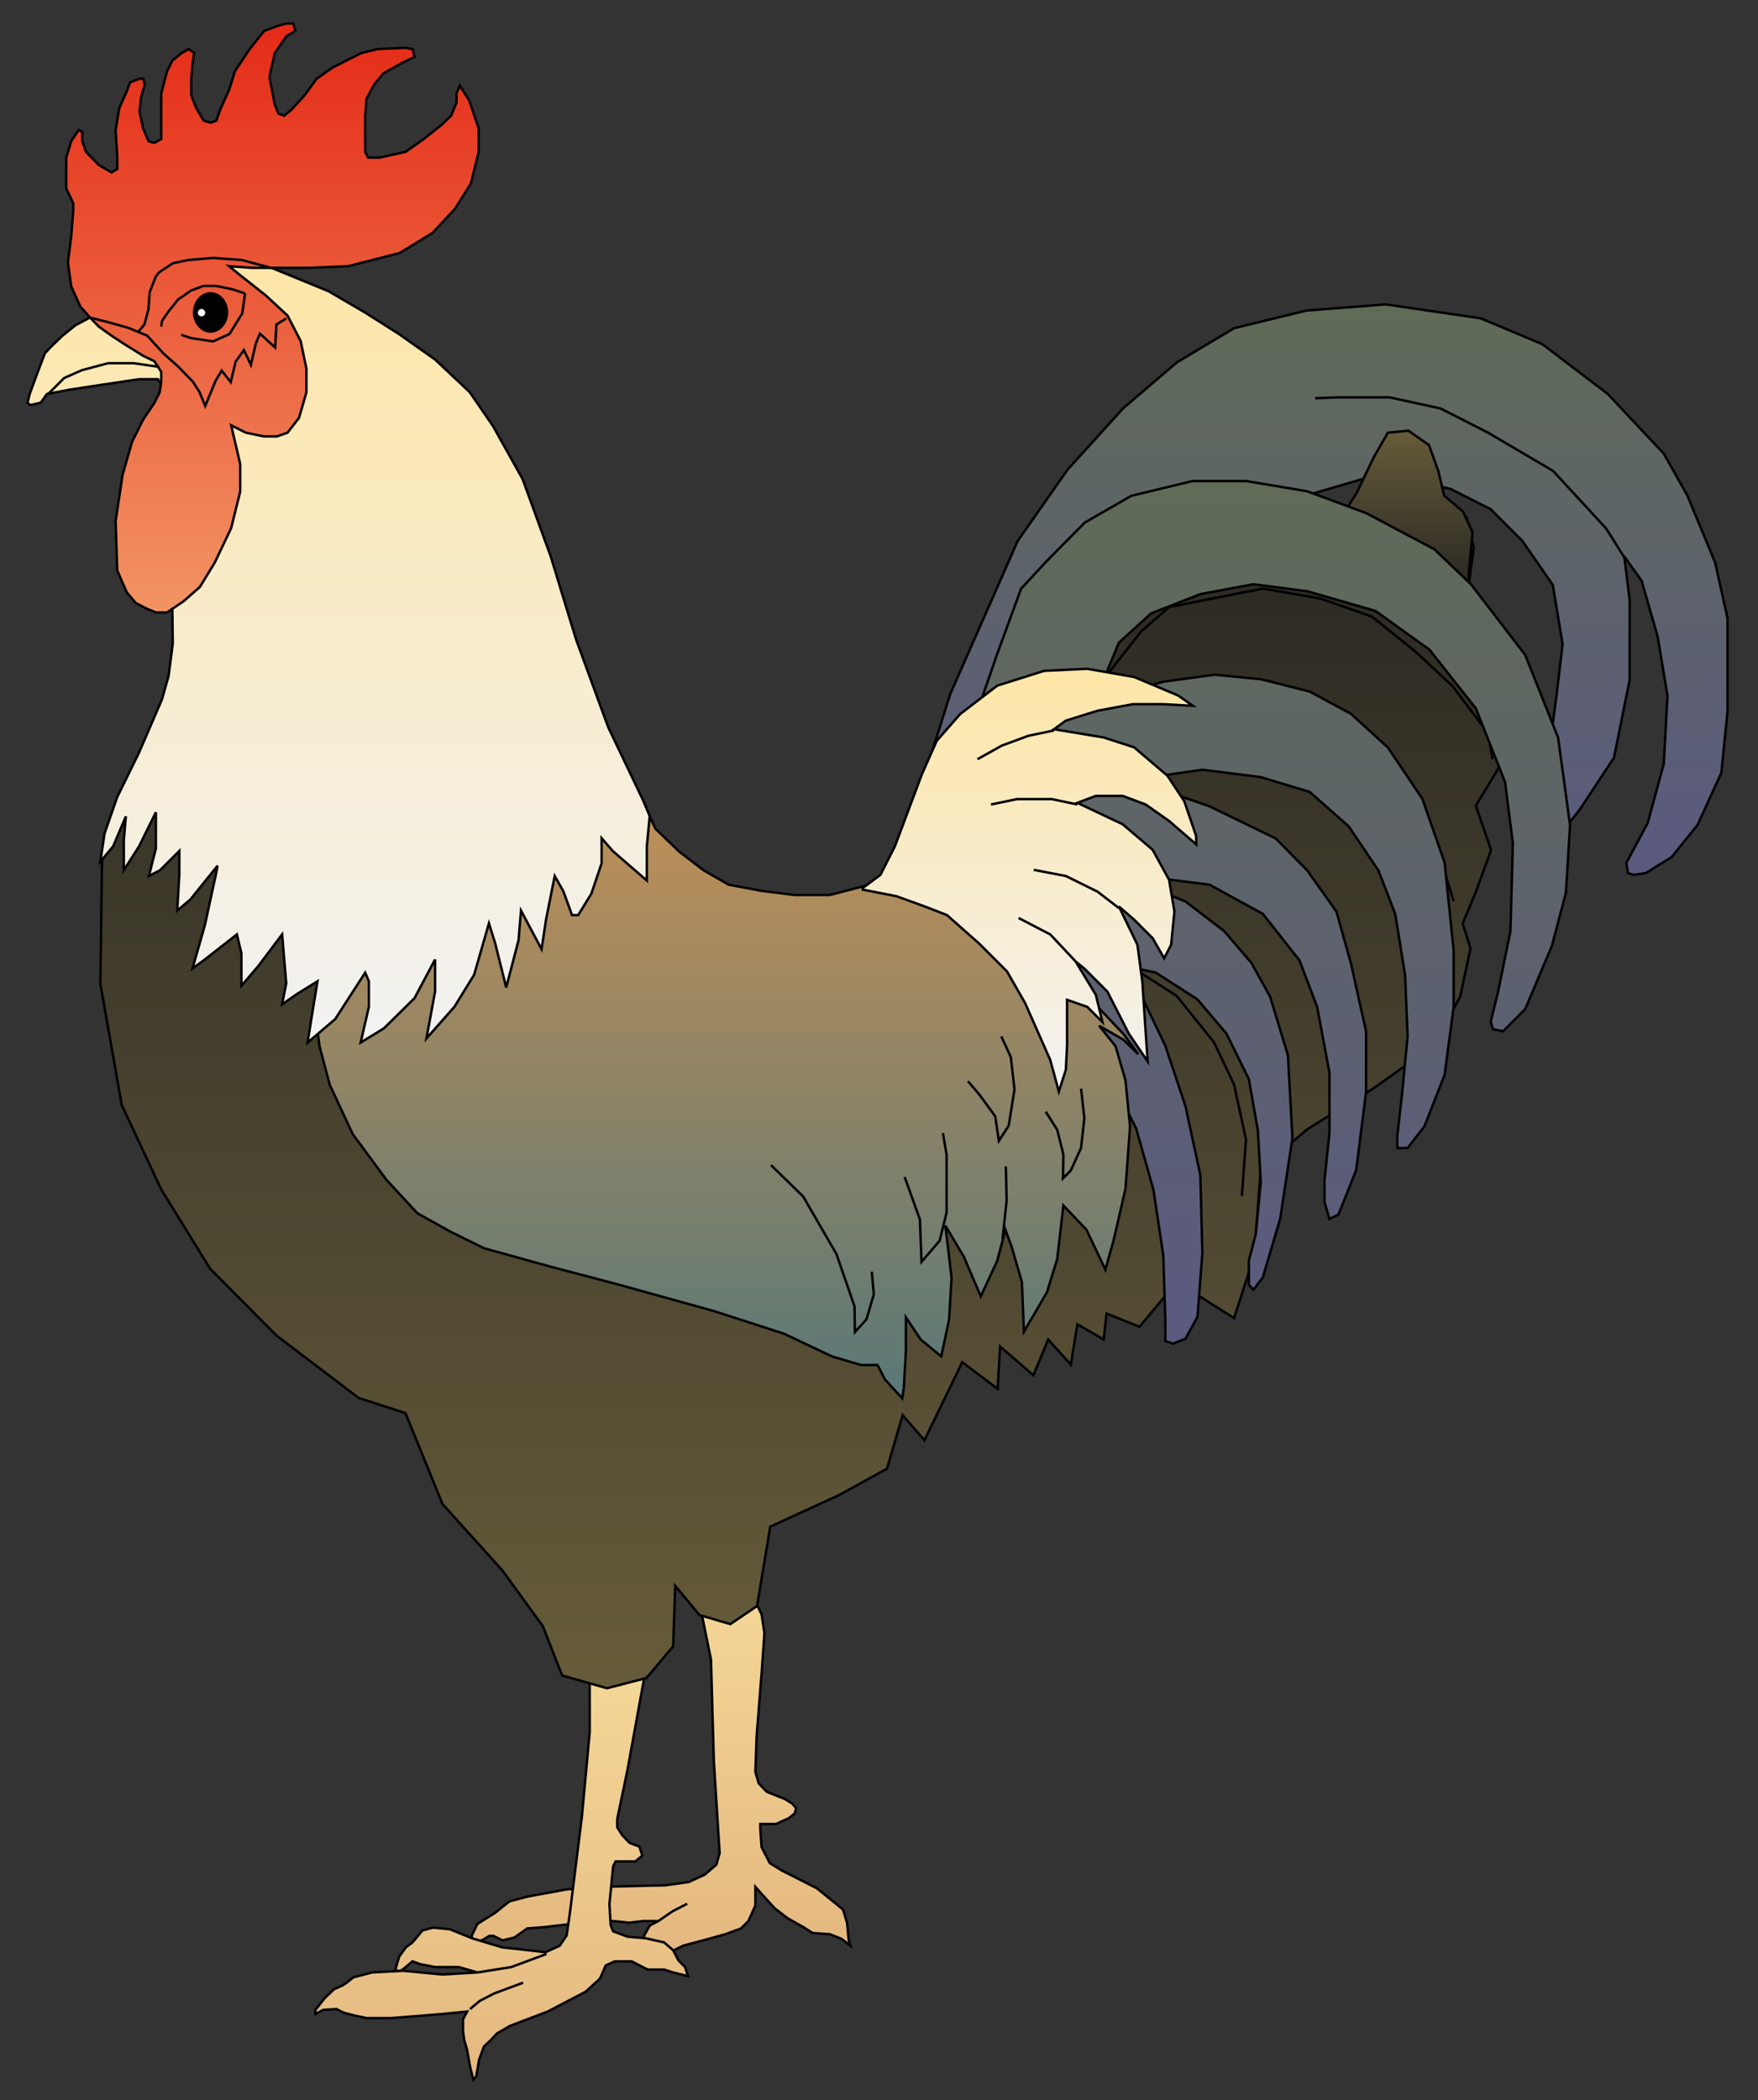
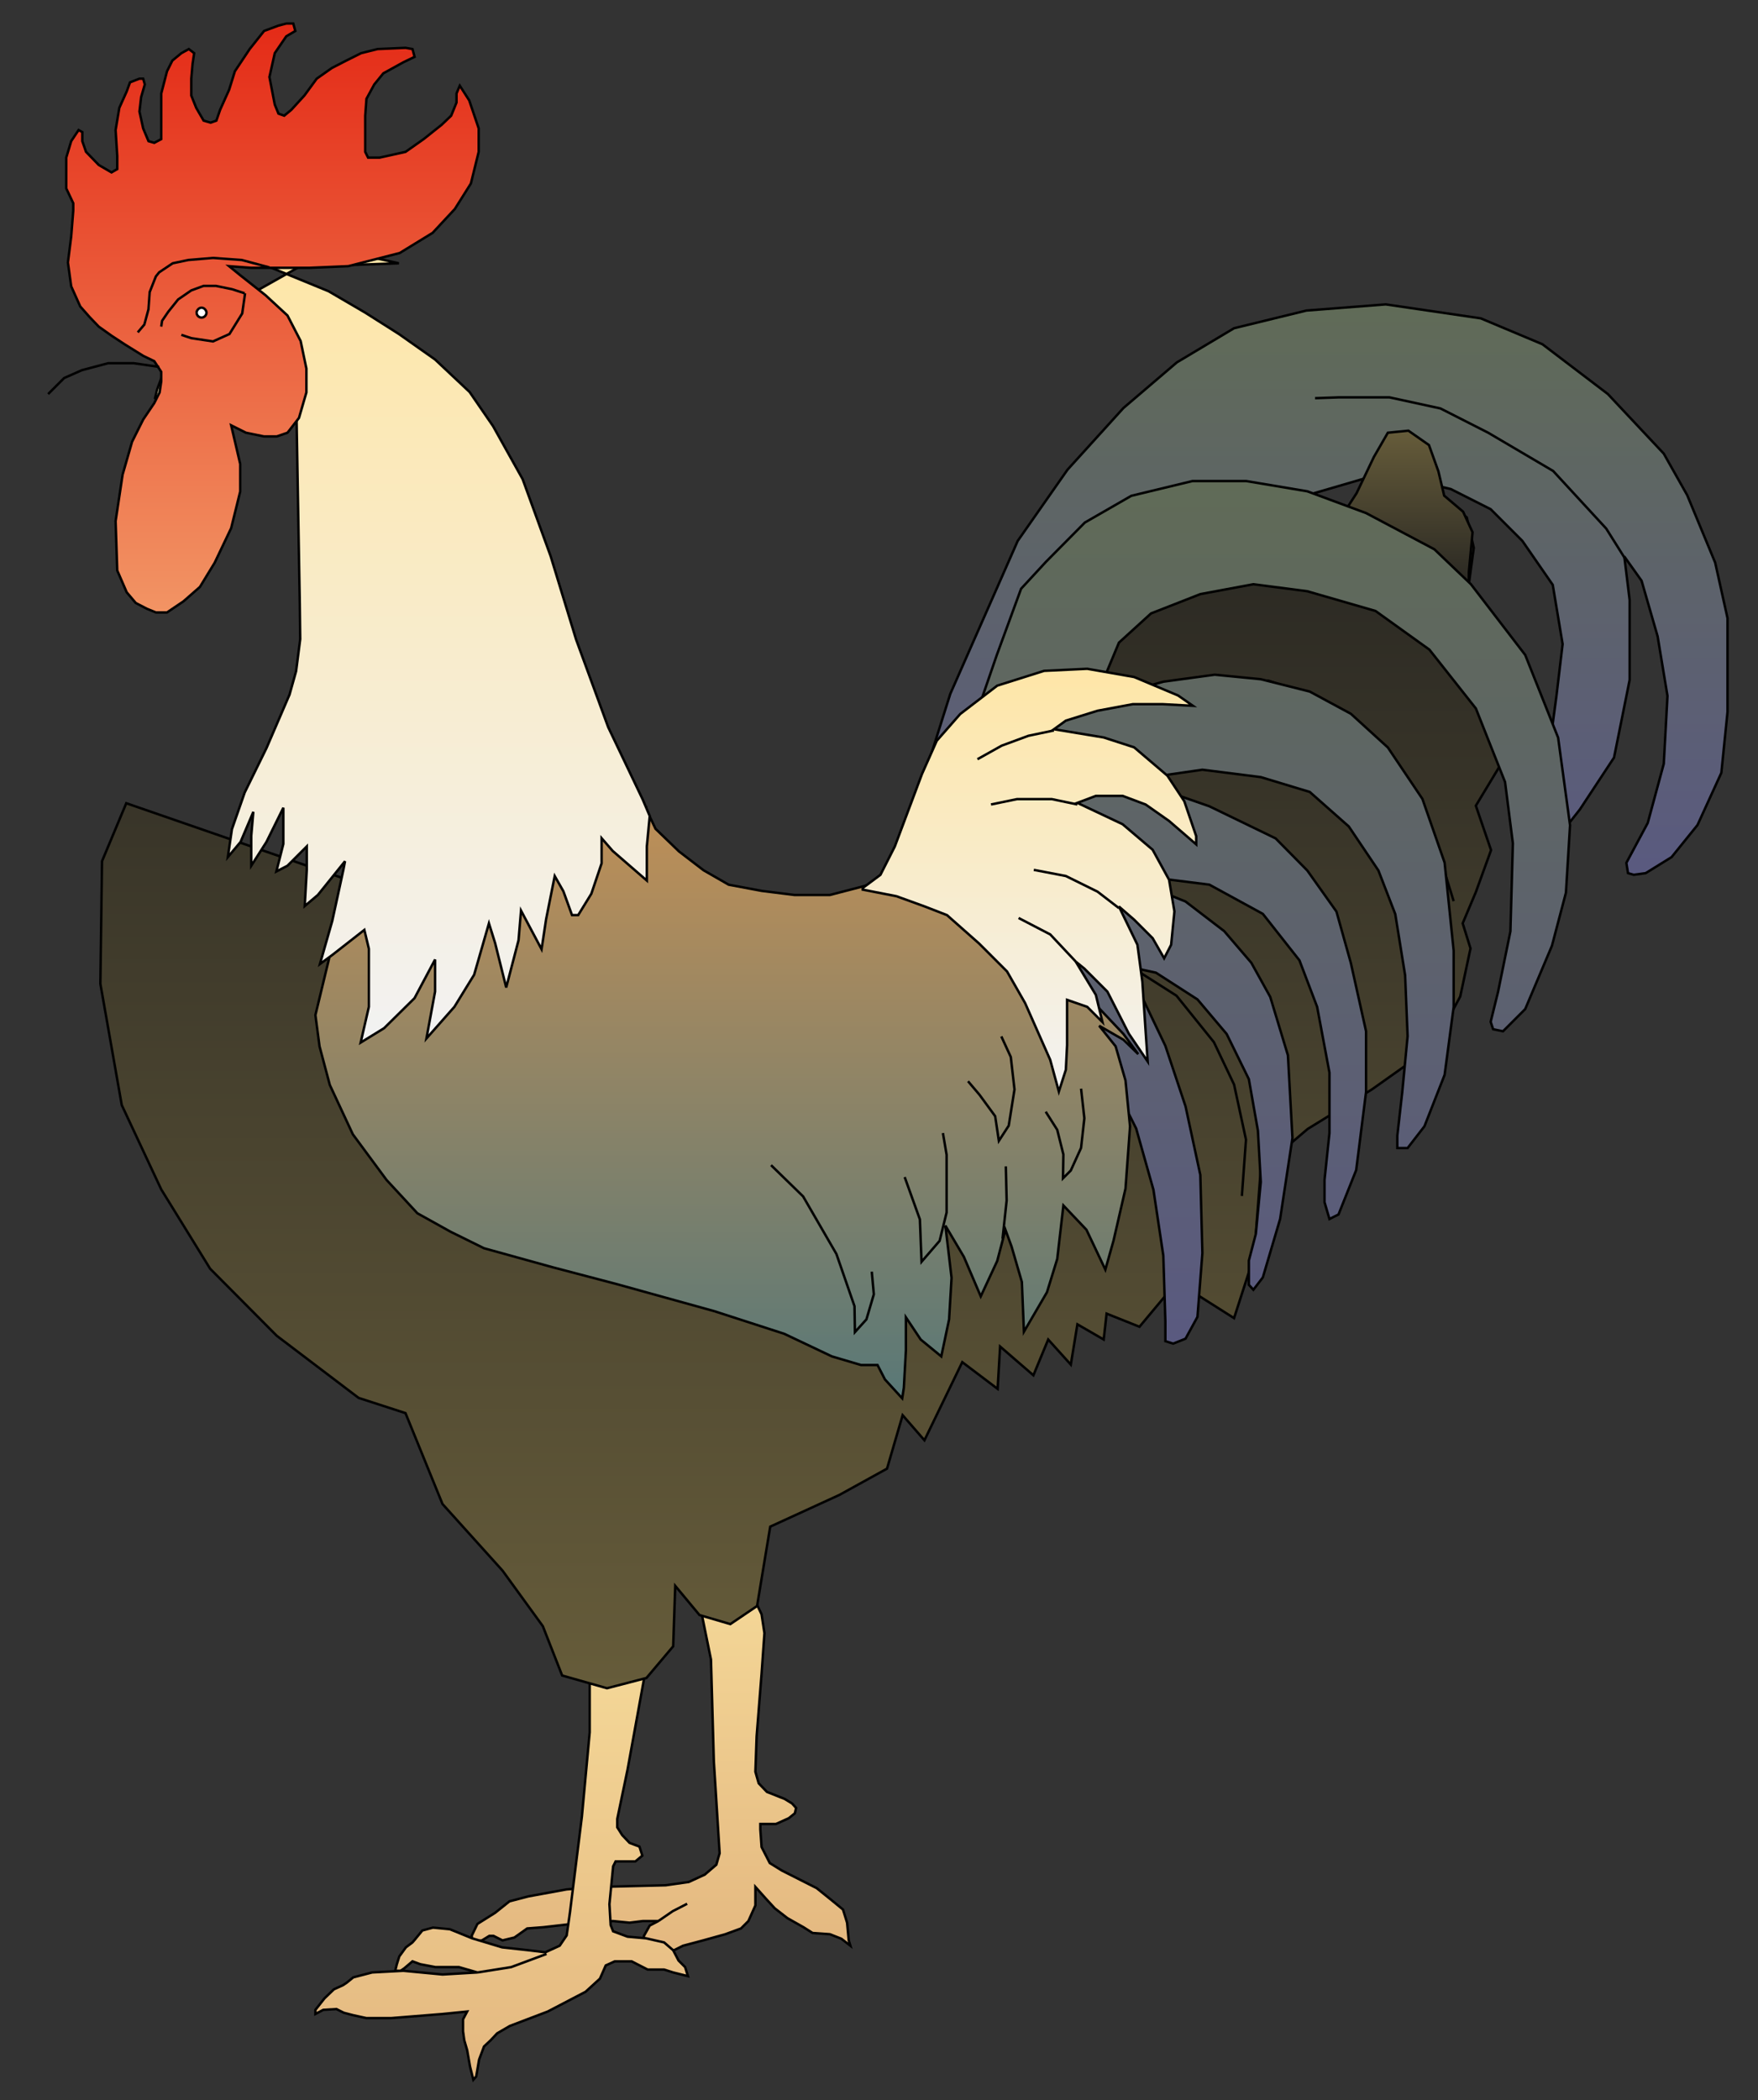
<svg xmlns="http://www.w3.org/2000/svg" viewBox="0 0 360 430">
  <rect x="0" y="0" width="360" height="430" fill="#333333" stroke="none" />
  <defs>
    <linearGradient id="k" x1="178.54" x2="178.54" y1="1124.5" y2="1025.9" gradientTransform="matrix(.751 0 0 .751 84.579 -449.56)" gradientUnits="userSpaceOnUse">
      <stop stop-color="#E4B880" offset="0" />
      <stop stop-color="#F4D797" offset="1" />
    </linearGradient>
    <linearGradient id="m" x1="221.99" x2="221.99" y1="1159.2" y2="1045.8" gradientTransform="matrix(.751 0 0 .751 84.579 -449.56)" gradientUnits="userSpaceOnUse">
      <stop stop-color="#E4B880" offset="0" />
      <stop stop-color="#F4D797" offset="1" />
    </linearGradient>
    <linearGradient id="n" x1="139.62" x2="139.62" y1="1052.5" y2="709.51" gradientTransform="matrix(.751 0 0 .751 84.579 -449.56)" gradientUnits="userSpaceOnUse">
      <stop stop-color="#665C3A" offset="0" />
      <stop stop-color="#252421" offset="1" />
    </linearGradient>
    <linearGradient id="o" x1="-2.58" x2="-2.58" y1="830.63" y2="675.08" gradientTransform="matrix(.751 0 0 .751 84.579 -449.56)" gradientUnits="userSpaceOnUse">
      <stop stop-color="#5A5A80" offset="0" />
      <stop stop-color="#606B57" offset="1" />
    </linearGradient>
    <linearGradient id="p" x1="-23.775" x2="-23.775" y1="709.51" y2="754.48" gradientTransform="matrix(.751 0 0 .751 84.579 -449.56)" gradientUnits="userSpaceOnUse">
      <stop stop-color="#665C3A" offset="0" />
      <stop stop-color="#252421" offset="1" />
    </linearGradient>
    <linearGradient id="q" x1="11.776" x2="11.776" y1="958.48" y2="723.19" gradientTransform="matrix(.751 0 0 .751 84.579 -449.56)" gradientUnits="userSpaceOnUse">
      <stop stop-color="#5A5A80" offset="0" />
      <stop stop-color="#606B57" offset="1" />
    </linearGradient>
    <linearGradient id="r" x1="160.59" x2="160.59" y1="973.39" y2="812.35" gradientTransform="matrix(.751 0 0 .751 84.579 -449.56)" gradientUnits="userSpaceOnUse">
      <stop stop-color="#597877" offset="0" />
      <stop stop-color="#BE8F57" offset="1" />
    </linearGradient>
    <linearGradient id="s" x1="78.054" x2="78.054" y1="889.73" y2="774.44" gradientTransform="matrix(.751 0 0 .751 84.579 -449.56)" gradientUnits="userSpaceOnUse">
      <stop stop-color="#F2F2F2" offset="0" />
      <stop stop-color="#FEE6A7" offset="1" />
    </linearGradient>
    <linearGradient id="t" x1="266.46" x2="266.46" y1="876.39" y2="661.06" gradientTransform="matrix(.751 0 0 .751 84.579 -449.56)" gradientUnits="userSpaceOnUse">
      <stop stop-color="#F2F2F2" offset="0" />
      <stop stop-color="#FEE6A7" offset="1" />
    </linearGradient>
    <linearGradient id="l" x1="284.52" x2="284.52" y1="759.08" y2="598.49" gradientTransform="matrix(.751 0 0 .751 84.579 -449.56)" gradientUnits="userSpaceOnUse">
      <stop stop-color="#F29464" offset="0" />
      <stop stop-color="#E42B17" offset="1" />
    </linearGradient>
  </defs>
  <g transform="translate(354,5) scale(-1,1)" stroke="#000" stroke-width=".5px">
    <path d="m199.06 323.42l-1.011 2.104-0.59 3.872 0.59 8.337 1.011 12.8 0.252 7.242-0.672 2.357-1.686 1.768-3.62 1.433-1.516 0.926-0.843 0.926 0.253 1.096 1.263 1.01 2.61 1.179h3.2v1.095l-0.253 3.62-1.684 3.285-2.441 1.515-7.158 3.621-3.032 2.443-2.357 1.936-0.841 2.694-0.338 3.622-0.337 1.095 1.853-1.433 2.357-0.927 3.538-0.252 1.854-1.179 3.282-1.853 2.609-2.022 1.853-2.02 2.105-2.357v3.788l1.434 3.201 1.514 1.515 3.201 1.179 4.546 1.265 4.127 1.095 2.694 1.347h4.127l1.43-1.601-0.253-1.768-1.177-2.105-1.77-0.926h3.199l2.695 0.336 3.368-0.336 6.23 0.336 8.085 0.927 3.284 0.252 2.61 1.853 2.441 0.591 1.853-0.927h0.843l1.515 0.927 1.853 0.252 0.254-1.179-1.18-2.442-3.622-2.274-2.946-2.356-3.873-1.011-7.831-1.432-6.568-0.505-13.726-0.337-4.717-0.674-3.282-1.515-2.357-2.021-0.676-2.357 1.181-18.778 0.591-20.882 2.862-14.064-12.16 2.68z" fill="url(#k)" />
    <path d="m219.18 388.34l-2.946-2.021-2.948-1.517" fill="none" />
    <path d="m221.96 337.9l3.536 19.451 2.105 10.104v1.685l-1.012 1.601-1.515 1.6-2.02 0.758-0.591 1.853 1.433 1.179h4.04l0.506 1.01 0.759 7.747-0.252 4.294-0.507 1.264-2.947 1.096-3.789 0.336-3.705 0.843-1.853 1.601-1.096 2.104-1.348 1.348-0.587 1.853 3.03-0.757 1.853-0.591h3.368l3.285-1.684h3.451l1.854 0.842 1.179 2.694 2.947 2.693 7.747 4.044 7.747 2.947 2.609 1.516 1.348 1.431 1.347 1.263 1.012 2.696 0.589 3.45 0.589 0.674 0.674-2.693 0.589-3.368 0.589-2.021 0.255-1.852v-2.442l-0.844-1.6 5.053 0.505 10.525 0.843h5.053l2.696-0.591 1.935-0.505 1.517-0.757 2.692 0.167 1.602 0.843v-0.843l-1.854-2.357-1.934-1.852-1.854-0.843-0.758-0.505-1.347-1.095-3.875-1.01-6.398-0.338-8.001 0.759-7.157-0.421 3.789-1.096h4.8l3.116-0.591 1.6-0.588 1.685 1.431 0.757 0.506h1.096l-0.337-1.349-0.506-1.599-1.347-1.852-1.348-1.011-0.504-0.59-1.518-1.853-2.188-0.589-3.453 0.336-4.547 1.853-6.146 1.854-5.39 0.59-3.454 0.42-2.946-1.347-1.431-2.106-0.673-4.714-2.443-19.621-1.6-17.263v-13.977l-11.3 2.21z" fill="url(#m)" />
    <path d="m256.23 398.87l-6.904-1.096-7.242-2.695" fill="none" />
-     <path d="m257.75 406.36l-2.021-1.686-2.947-1.516-5.896-2.188" fill="none" />
    <path d="m66.264 83.6l-4.126 2.274-0.421 9.094-8.083 5.978-1.433 6.232 1.011 7.41-7.832 34.777 6.4 10.61-3.115 9.092 3.115 8.591 2.695 6.399-1.601 5.135 2.105 9.853 5.389 10.021 12.715 9.009 13.136 8.084 9.6 8.167 1.347 17.768 4.126 12.8 11.704-7.409 7.663 9.176 6.736-2.694 0.59 5.306 5.389-3.115 1.348 8.25 4.631-5.136 3.031 7.326 6.821-5.895 0.504 8.673 7.242-5.473 7.747 15.998 4.463-5.136 3.2 10.946 9.767 5.389 14.147 6.484 0.925 5.559 1.77 10.693 5.475 3.705 6.313-1.853 4.97-5.978 0.42 12.377 5.473 6.484 8.084 2.105 9.179-2.612 3.958-10.103 8.252-11.369 12.294-13.641 7.577-18.609 9.602-3.116 16.757-12.716 13.641-13.725 10.021-16.251 8.082-17.263 4.38-24.841-0.337-25.093-4.968-11.874-90.773 31.411-66.439 2.272-42.608-83.616-49.344-8.59-10.503-17.78-2.189 0.42z" fill="url(#n)" />
    <path d="m165.04 154.92l-5.641-17.852-13.81-31.323-10.19-14.57-11.452-12.631-10.946-9.347-11.704-6.989-14.821-3.62-16.251-1.264-19.458 2.863-12.631 5.304-13.389 10.19-11.452 12.208-4.799 8.506-5.726 13.808-2.527 11.369v19.199l1.263 12.462 4.884 10.695 5.305 6.568 5.305 3.284 2.442 0.336 1.179-0.336 0.337-2.105-4.378-8.168-3.285-12.126-0.758-13.894 2.021-12.21 3.285-11.368 3.536-4.968-1.095 8.927v16.335l3.199 15.913 6.99 10.611 6.82 8.673-0.589-21.219-1.431-10.695-1.263-10.609 2.021-12.127 6.232-9.009 6.484-6.484 8.167-4.126 10.021-2.356h6.988l10.948 3.199 9.431 4.968 70.735 53.99z" fill="url(#o)" />
-     <path d="m127.31 133.2l-6.989-8.926-5.726-4.968-19.199-3.791-11.706 2.022-10.609 3.705-8.925 7.158-7.579 7.073-7.411 9.767-0.758 5.221" fill="none" />
    <path d="m120.32 135.81l-14.568-1.937-11.537 0.504-11.199 3.874-11.789 9.6-7.916 10.945-3.537 9.6-3.453 11.116" fill="none" />
    <path d="m53.212 116.95v-4.801l-0.758-8.167 1.938-4.211 3.873-3.285 1.179-4.968 1.937-5.39 4.209-2.946 4.21 0.42 2.863 4.968 3.537 7.411 3.874 5.979 0.926 8.76-27.788 6.23z" fill="url(#p)" />
    <path d="m137.84 201.57l-5.979 6.568-5.473 7.833-5.053 10.103-3.537 12.547-2.021 13.473-0.421 13.473v4.042l-1.6 0.505-2.527-1.01-2.442-4.463-1.01-13.052 0.421-15.999 3.031-14.063 4.126-12.377 4.547-9.516 4.379-6.989-6.989 1.515-8.506 5.474-5.978 7.073-4.547 9.264-1.853 10.524-0.589 10.526 1.01 10.611 1.432 5.473v4.967l-0.926 1.012-1.937-2.527-3.537-11.958-2.526-16.587 0.926-16.925 3.621-11.957 3.873-6.99 5.558-6.484 7.915-6.063 7.495-3.032-4.378-1.43-8 1.009-10.947 5.979-7.495 9.514-3.621 9.517-2.526 13.472v12.377l1.011 9.6v4.546l-1.011 3.453-1.852-0.927-3.622-9.093-2.021-16v-12.42l3.116-13.979 2.946-10.526 5.979-8.421 6.484-6.568 13.557-6.568 6.989-2.441 8-1.517-5.979-2.441-7.579-1.094-11.957 1.515-10.02 3.032-8 7.073-6.063 9.009-3.453 8.926-2.021 12.547-0.505 12.461 1.094 11.452 1.011 8.928v2.524h-2.105l-3.452-4.461-4.127-10.526-1.853-13.894v-11.537l1.853-18.021 4.547-13.051 7.073-10.526 7.579-6.904 8.42-4.548 10.02-2.526 9.431-0.927 10.526 1.433 9.094 2.525 5.474 1.517-2.526-4.967-2.948-7.074-6.567-5.979-10.105-3.958-10.862-2.021-11.031 1.433-13.979 4.041-11.03 7.915-9.516 12.043-5.978 15.072-1.601 12.547 0.505 18.02 2.527 12.378 1.516 6.147-0.506 1.517-2.021 0.421-4.547-4.548-5.474-12.967-2.863-10.864-0.842-13.808 2.442-17.937 6.736-16.925 11.115-14.484 7.496-7.157 13.977-7.411 12.042-4.461 12.546-2.105h10.947l12.547 3.03 9.515 5.475 8 8.083 5.053 5.473 4.968 13.558 4.463 12.968-16.5 59.54z" fill="url(#q)" />
    <path d="m20.961 109.79l4.126-6.568 10.863-11.788 13.304-7.832 9.768-4.968 10.44-2.272h10.442l4.799 0.167" fill="none" />
    <path d="m221.79 160.4l-2.021 4.295-4.799 4.63-5.052 3.874-5.137 2.947-6.737 1.264-6.735 0.843h-7.243l-6.821-1.769-2.525-0.758-31.829 10.946-18.947 20.042-3.03 4.125 3.03-2.946 4.968-2.863-3.368 4.21-2.021 6.989-0.927 9.429 0.927 12.716 2.442 10.609 1.684 5.979 3.874-8.168 4.716-4.969 1.262 10.947 2.105 6.821 4.716 8.084 0.421-10.188 2.106-7.244 1.263-3.452 1.683 6.399 3.369 7.242 3.452-8.084 3.789-6.398-1.263 10.693 0.506 8.506 1.599 7.578 4.211-3.452 3.032-4.548v6.737l0.42 7.663 0.338 2.189 3.536-3.875 1.517-2.946h3.368l5.979-1.769 9.769-4.632 14.313-4.63 20.042-5.558 13.136-3.453 13.978-3.873 6.822-3.367 6.82-3.791 6.314-6.821 6.905-9.347 4.713-10.104 2.107-7.915 0.842-6.401-6.147-25.43-61.48-17.03z" fill="url(#r)" />
    <path d="m160.91 227l-0.757 4.464v11.788l1.432 5.811 3.706 4.294 0.336-8.673 3.116-8.673" fill="none" />
    <path d="m175.48 255.38l-0.422 4.632 1.517 5.137 2.357 2.61 0.085-5.304 3.704-10.695 6.821-11.789 6.567-6.399" fill="none" />
    <path d="m132.62 217.91l-0.673 6.063 0.673 6.062 2.106 4.632 1.599 1.601-0.083-4.884 1.262-5.054 2.358-3.704" fill="none" />
    <path d="m148.03 233.82l-0.169 6.991 0.841 7.829" fill="none" />
    <path d="m148.95 207.21l-1.937 4.211-0.758 6.651 1.179 7.411 2.021 3.116 0.758-5.052 3.2-4.379 2.358-2.779" fill="none" />
    <path d="m120.49 194.16l-7.41 4.716-7.663 9.515-4.126 8.673-2.442 11.283 0.842 11.537" fill="none" />
    <path d="m177.33 176.82l-3.621-2.694-2.947-5.809-5.558-14.82-3.032-6.822-4.8-5.473-7.578-5.81-9.6-3.032-8.841-0.422-9.6 1.686-9.009 3.789-3.032 2.105 6.232-0.338h6.063l7.242 1.348 6.484 2.021 2.442 1.768-10.189 1.684-6.231 2.021-6.82 5.811-3.452 5.22-2.442 7.158v1.682l5.558-4.799 4.799-3.369 4.715-1.768h5.473l3.79 1.433-9.263 4.377-6.146 5.222-3.368 6.147-1.095 6.483 0.673 6.821 1.432 2.779 2.358-4.126 3.789-3.789 3.115-2.694-3.789 7.831-1.01 7.578-0.673 10.189-0.421 6.146 3.874-5.726 4.379-8.589 4.715-4.715 1.769-1.431-4.126 6.821-1.346 5.558 3.115-3.116 4.126-1.433v9.262l0.253 5.053 1.431 4.463 1.768-6.483 5.138-11.621 3.705-6.484 5.726-5.726 6.569-5.811 4.548-1.767 5.81-2.105 6.904-1.347v-0.35z" fill="url(#s)" />
    <path d="m133.38 159.72l5.221-1.094h7.157l5.306 1.094" fill="none" />
    <path d="m138.18 144.56l5.221 1.096 5.472 2.02 4.968 2.779" fill="none" />
    <path d="m124.87 180.94l4.379-3.368 6.484-3.201 6.568-1.262" fill="none" />
    <path d="m133.71 191.89l5.22-5.558 6.484-3.37" fill="none" />
-     <path d="m298.42 49.833l-11.704 4.801-7.494 4.379-6.906 4.379-7.408 5.22-7.073 6.652-4.799 6.989-6.063 10.862-5.726 15.747-5.223 17.094-6.567 17.937-7.074 14.82-1.43 3.368 0.59 6.232v6.988l6.987-6.063 2.273-2.61v5.137l2.104 6.23 2.695 4.379h1.263l1.769-4.884 1.771-3.116 1.766 8.842 0.929 6.146 4.208-7.916 0.506 6.063 2.527 9.683 2.271-9.093 1.265-4.042 3.031 10.524 4.041 6.569 5.728 6.483-1.769-9.6v-6.567l4.21 7.914 6.232 6.148 4.799 2.948-1.685-7.326v-5.222l0.758-1.769 6.146 9.515 5.643 4.801-0.758-4.801-1.263-7.747 4.21 2.61 3.03 2.105-0.842-4.294 0.842-10.021 4.886 6.484 3.45 4.041v-6.652l0.927-3.874 6.568 5.137 2.526 1.852-2.526-8.84-2.272-10.442-0.338-1.769 5.558 6.906 2.694 2.272-0.421-7.409v-4.801l3.958 3.958 2.273 1.179-1.432-5.642v-7.411l3.454 6.991 3.115 4.882v-6.146l-0.423-4.884 2.611 6.148 2.61 3.115-0.841-5.728-2.611-7.494-4.462-9.093-4.717-10.947-1.347-4.799-0.843-6.568 0.085-7.158 0.758-43.534 2.188-3.453h3.875l7.914 1.179 6.567 1.01 4.379 0.843 1.264 1.768 1.769 0.421h0.504l0.422-0.421-0.422-1.768-1.769-4.8-1.348-3.537-1.262-1.348-2.272-2.189-2.695-2.19-2.526-1.346-23.915-13.474-13.72 3.042z" fill="url(#t)" />
+     <path d="m298.42 49.833l-11.704 4.801-7.494 4.379-6.906 4.379-7.408 5.22-7.073 6.652-4.799 6.989-6.063 10.862-5.726 15.747-5.223 17.094-6.567 17.937-7.074 14.82-1.43 3.368 0.59 6.232v6.988l6.987-6.063 2.273-2.61v5.137l2.104 6.23 2.695 4.379h1.263l1.769-4.884 1.771-3.116 1.766 8.842 0.929 6.146 4.208-7.916 0.506 6.063 2.527 9.683 2.271-9.093 1.265-4.042 3.031 10.524 4.041 6.569 5.728 6.483-1.769-9.6v-6.567l4.21 7.914 6.232 6.148 4.799 2.948-1.685-7.326v-5.222v-6.652l0.927-3.874 6.568 5.137 2.526 1.852-2.526-8.84-2.272-10.442-0.338-1.769 5.558 6.906 2.694 2.272-0.421-7.409v-4.801l3.958 3.958 2.273 1.179-1.432-5.642v-7.411l3.454 6.991 3.115 4.882v-6.146l-0.423-4.884 2.611 6.148 2.61 3.115-0.841-5.728-2.611-7.494-4.462-9.093-4.717-10.947-1.347-4.799-0.843-6.568 0.085-7.158 0.758-43.534 2.188-3.453h3.875l7.914 1.179 6.567 1.01 4.379 0.843 1.264 1.768 1.769 0.421h0.504l0.422-0.421-0.422-1.768-1.769-4.8-1.348-3.537-1.262-1.348-2.272-2.189-2.695-2.19-2.526-1.346-23.915-13.474-13.72 3.042z" fill="url(#t)" />
    <path d="m259.85 12.532l-1.938 3.03-1.937 5.727v4.799l1.6 6.485 3.285 5.22 4.546 4.884 6.737 4.125 10.526 2.696 7.916 0.336h12.041l4.462-0.336-2.273 1.852-5.221 4.125-4.465 4.127-2.692 5.22-1.18 5.644v4.882l1.517 5.221 2.355 3.032 2.191 0.759h2.609l3.706-0.759 3.031-1.515-1.853 7.916v5.64l1.853 7.494 3.368 7.074 3.03 4.969 3.368 2.948 3.369 2.273h2.273l1.854-0.758 2.272-1.179 1.853-2.189 1.938-4.465 0.337-10.103-1.432-9.516-1.938-6.736-2.273-4.547-2.273-3.368-1.095-2.191-0.336-2.273v-1.935l1.431-2.19 2.273-1.096 3.79-2.357 2.693-1.768 2.609-1.853 1.854-1.936 1.938-2.191 1.852-4.125 0.673-4.884-0.673-5.306-0.421-5.306v-1.515l1.432-3.032v-6.316l-1.011-3.368-1.517-2.272-0.757 0.419v1.853l-0.76 2.188-2.61 2.694-2.609 1.519-1.178-0.674v-2.688l0.337-5.304-0.76-4.548-1.515-3.369-0.673-1.852-1.938-0.757h-0.758l-0.337 1.179 0.757 2.609 0.338 2.948-0.758 3.453-1.095 2.61-1.179 0.336-1.431-0.756v-9.347l-1.18-4.548-1.094-2.189-1.853-1.516-1.517-0.842-1.093 0.842 0.335 2.274 0.254 2.948v3.451l-1.013 2.526-1.515 2.61-1.432 0.419-1.18-0.419-0.756-2.188-1.854-4.127-1.179-3.789-3.031-4.547-2.948-3.705-2.947-1.096-1.6-0.421h-1.431l-0.421 1.517 1.852 1.095 2.358 3.452 1.093 4.884-1.093 5.642-0.759 1.853-1.178 0.422-1.433-1.179-2.694-2.948-2.526-3.451-3.114-2.191-2.948-1.515-3.031-1.516-3.369-0.842-5.727-0.252-1.43 0.252-0.421 1.599 2.274 1.095 4.124 2.274 1.854 2.274 1.6 2.946 0.253 3.453v7.409l-0.59 1.179h-2.358l-5.306-1.179-3.704-2.609-3.704-2.947-1.937-1.853-1.096-2.695v-1.851l-0.66-1.601z" fill="url(#l)" />
-     <path d="m314.25 59.013c0 2.02-1.518 3.873-3.37 3.873s-3.369-1.853-3.369-3.873c0-2.19 1.517-3.958 3.369-3.958s3.37 1.768 3.37 3.958z" />
    <path d="m325.79 63.055l-1.348-1.6-0.843-3.115-0.252-3.538-1.264-3.199-0.673-0.843-2.779-1.853-3.201-0.672-5.051-0.422-5.895 0.422-5.644 1.515" fill="none" />
-     <path d="m335.55 60.023l-3.955 1.01-3.875 1.095-3.874 1.6-3.285 3.62-2.945 2.61-3.115 3.2-1.348 2.105-1.18 2.863-2.106-5.137-1.262-2.105-1.854 2.358-1.01-4.211-1.684-2.357-1.431 3.031-1.011-4.379-0.843-2.02-3.114 2.862-0.254-4.715-2.021-1.263" fill="none" />
    <path d="m303.81 55.055l0.59 4.125 2.611 4.212 3.369 1.515 4.464-0.674 2.021-0.674" fill="none" />
    <path d="m313.74 59.013c0 0.505-0.422 1.01-1.011 1.01-0.59 0-1.011-0.505-1.011-1.01 0-0.421 0.421-1.011 1.011-1.011s1.01 0.59 1.01 1.011z" fill="#fff" />
    <path d="m303.89 55.055l2.61-0.843 3.285-0.674h2.525l2.527 0.927 2.692 1.852 2.021 2.527 1.264 1.853 0.169 1.179" fill="none" />
    <path d="m321.41 70.127l5.22-0.757h5.222l5.389 1.431 3.62 1.601 3.285 3.284" fill="none" />
  </g>
</svg>